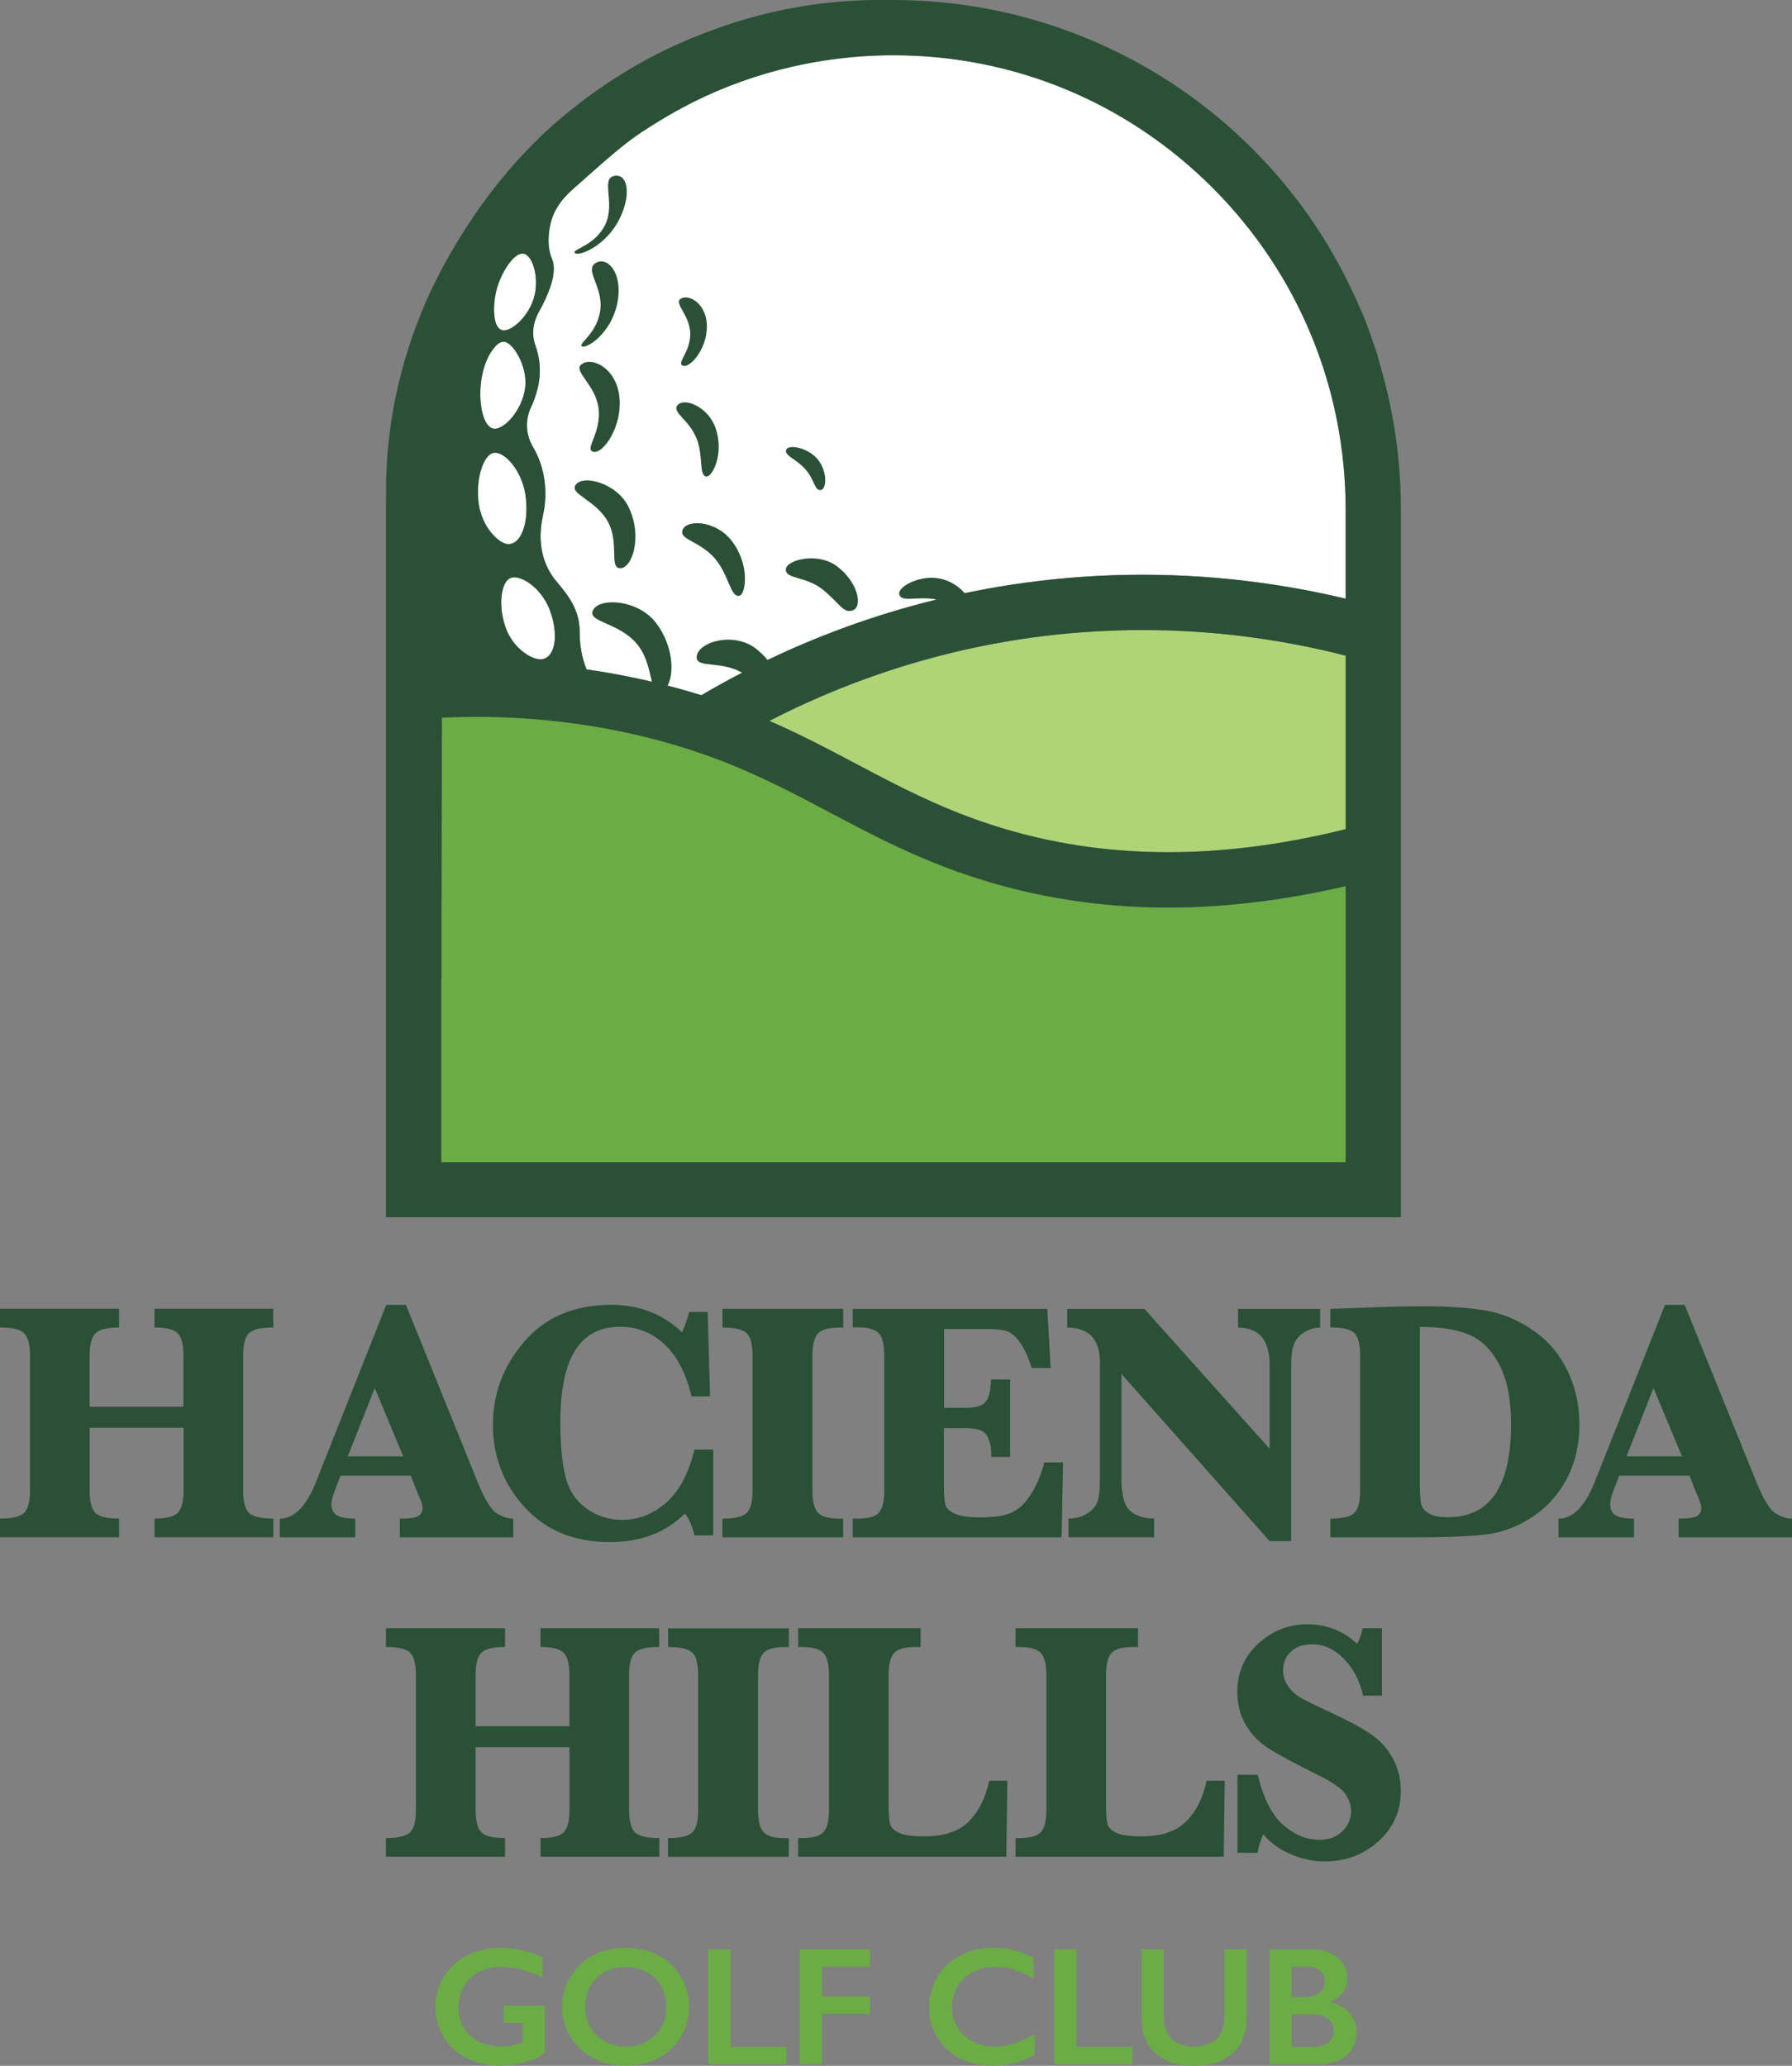
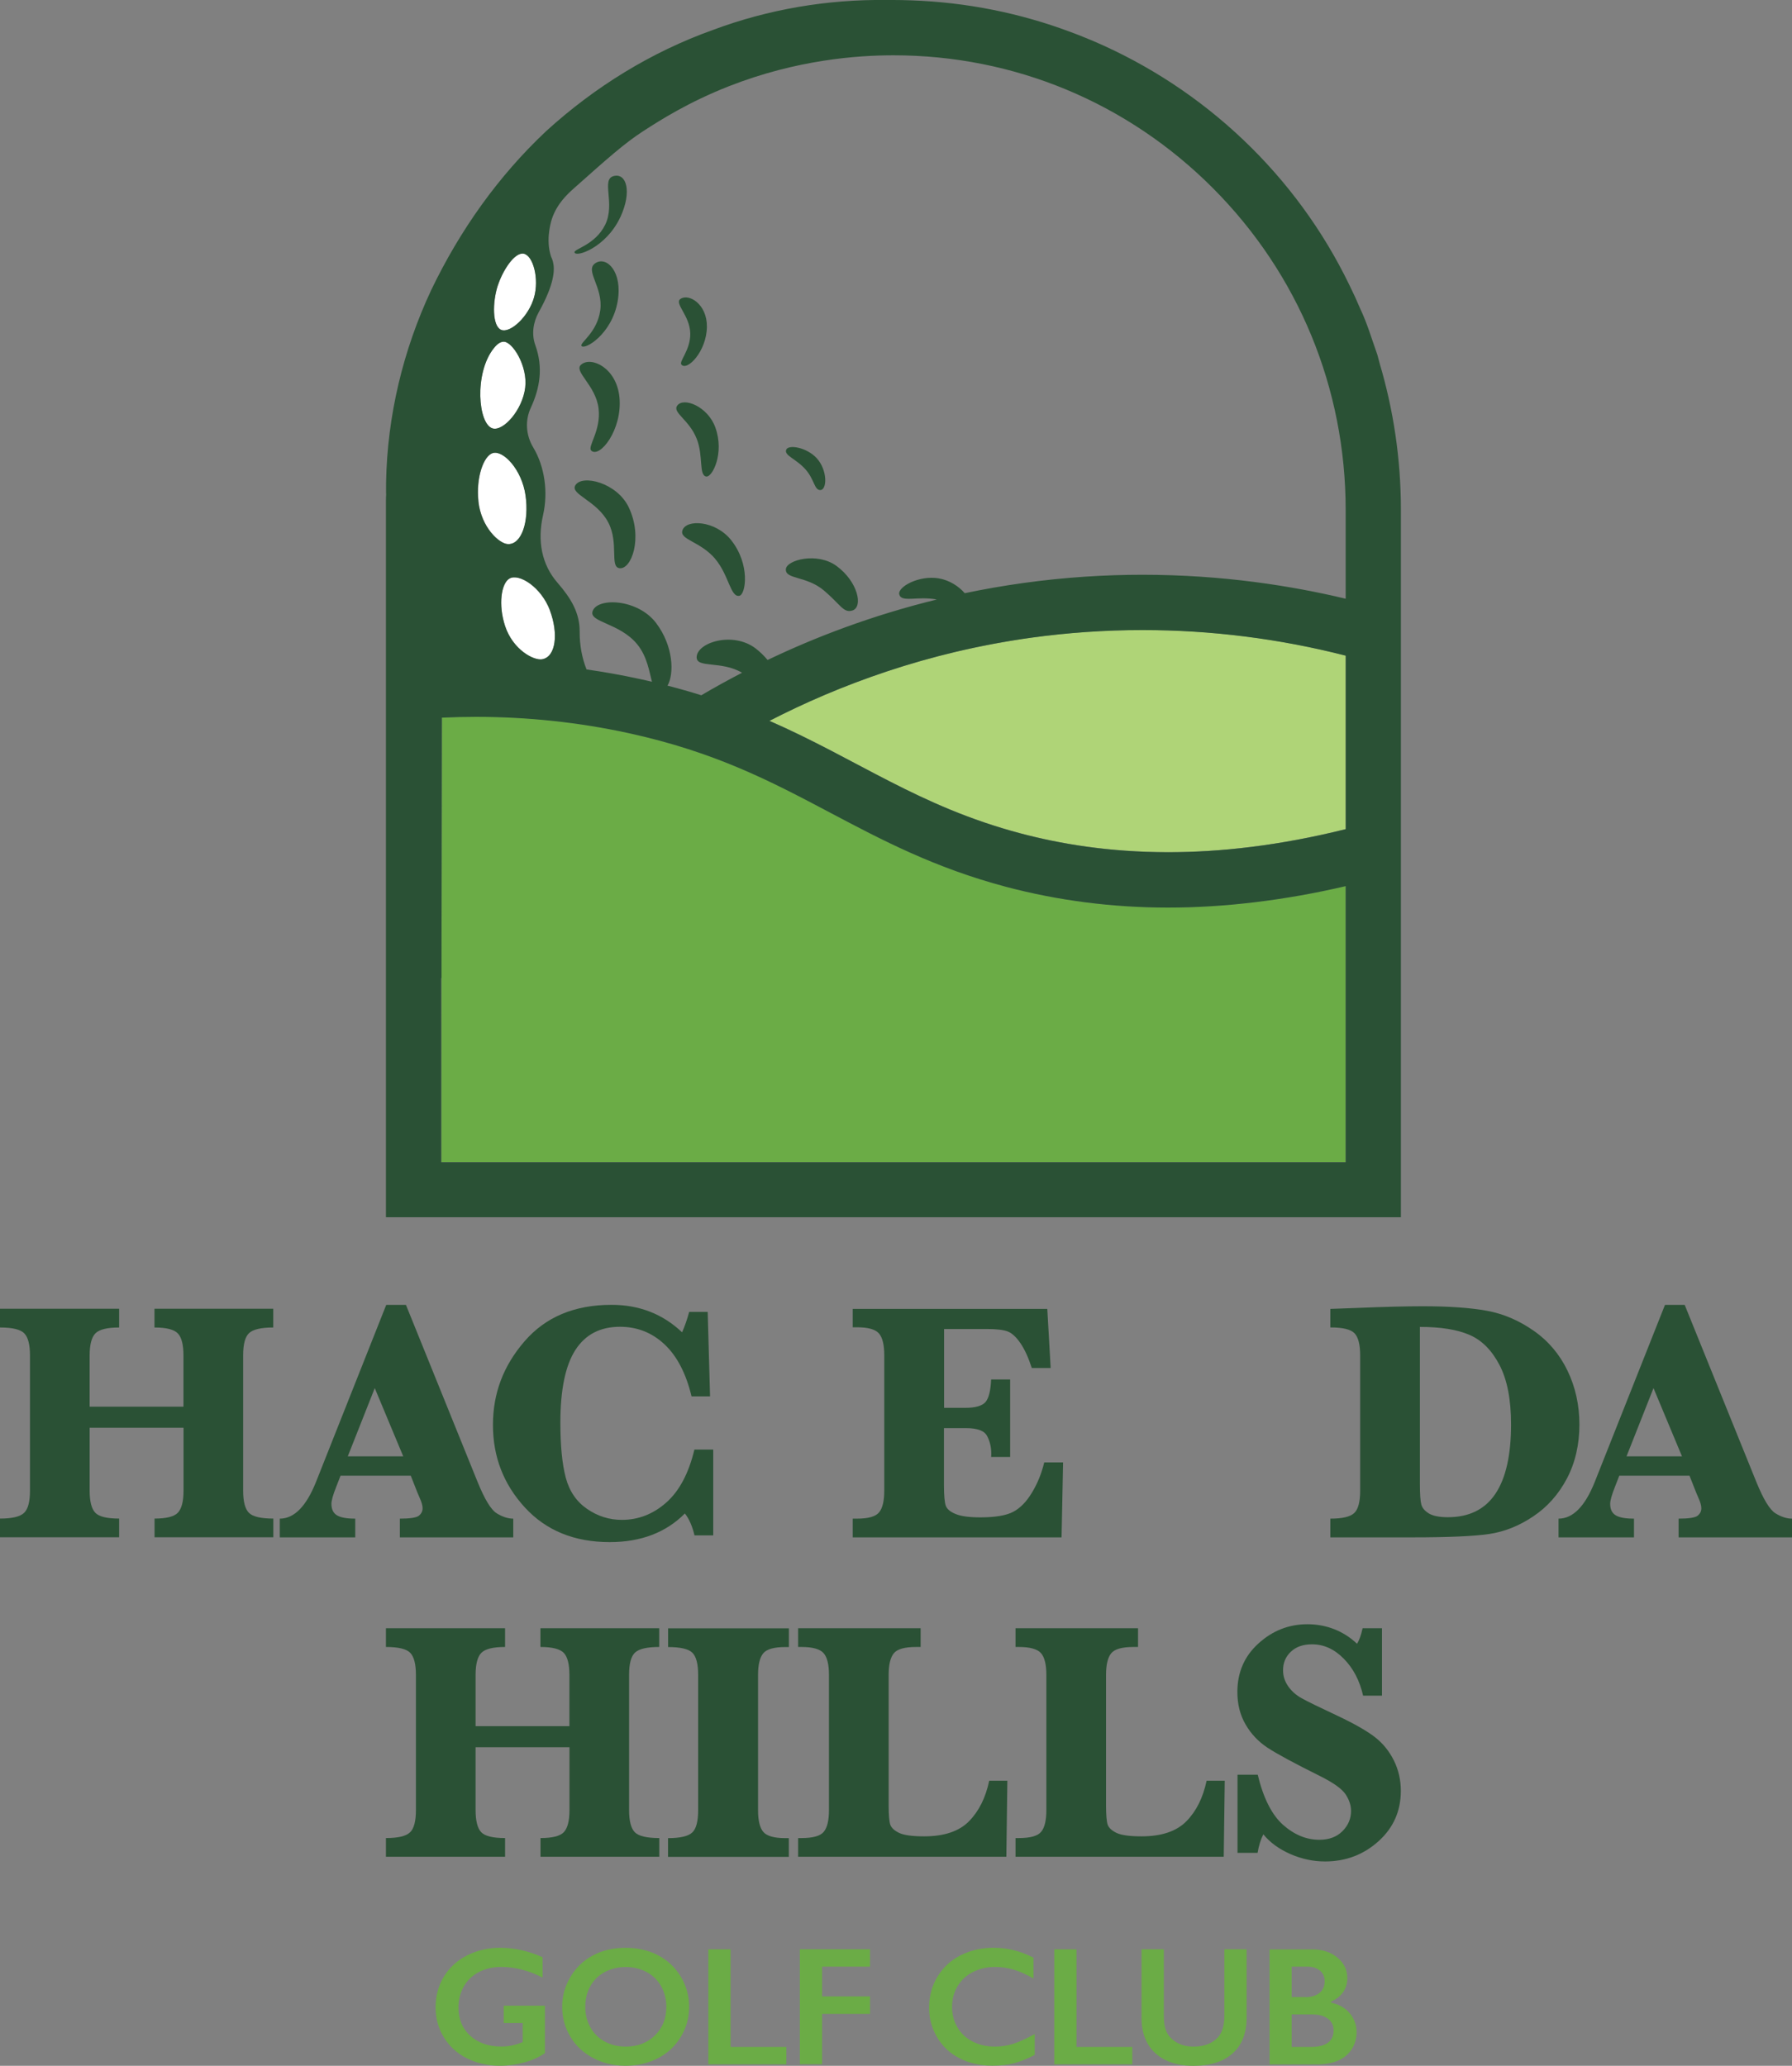
<svg xmlns="http://www.w3.org/2000/svg" id="uuid-12aa9169-7a01-4b4d-908d-1796caa9f8d8" viewBox="0 0 249.85 288">
  <rect x="0" y="0" width="249.85" height="288" fill="#808080" stroke="none" />
  <defs>
    <style>.uuid-e887b70c-6400-45e5-baa9-0316753056d4{fill:#2a5135;}.uuid-e887b70c-6400-45e5-baa9-0316753056d4,.uuid-80f83d20-278f-4715-bcd3-f0e3fe82cacc,.uuid-bb14e546-df4a-4c93-bc2a-6c3ba5729daa,.uuid-eff40917-2943-49ca-91a0-81e7a77fb97c{stroke-width:0px;}.uuid-80f83d20-278f-4715-bcd3-f0e3fe82cacc{fill:#afd477;}.uuid-bb14e546-df4a-4c93-bc2a-6c3ba5729daa{fill:#6bac46;}.uuid-eff40917-2943-49ca-91a0-81e7a77fb97c{fill:#fff;}</style>
  </defs>
  <path class="uuid-eff40917-2943-49ca-91a0-81e7a77fb97c" d="M69.89,45.99c1.27.5,3.83-1.86,4.58-4.54.72-2.58-.12-5.82-1.44-6.08-1.3-.25-2.96,2.4-3.61,4.42-.76,2.33-.79,5.69.48,6.2Z" />
  <path class="uuid-eff40917-2943-49ca-91a0-81e7a77fb97c" d="M68.69,59.73c1.49.41,4.15-2.57,4.53-5.69.37-3.03-1.8-6.47-3.03-6.4-.35.02-.77.18-1.36.92-2.76,3.47-2.19,10.61-.14,11.17Z" />
  <path class="uuid-eff40917-2943-49ca-91a0-81e7a77fb97c" d="M66.71,69.87c.38,3.64,2.9,5.94,4.13,5.98,1.91.06,2.96-3.15,2.45-6.78-.51-3.62-3.12-6.36-4.58-5.91-1.27.39-2.34,3.41-1.99,6.71Z" />
-   <path class="uuid-eff40917-2943-49ca-91a0-81e7a77fb97c" d="M89.66,18.28c-2.55,1.65-4.92,3.76-9.67,7.98-.87.77-2.3,2.07-3.03,4.18,0,0-.88,2.46-.27,4.87.18.7.25.61.39,1.15.28,1.07.26,3.05-1.98,7.06-.79,1.41-1.02,3.08-.47,4.6,1.12,3.11.64,5.98-.62,8.69-.83,1.8-.69,3.86.32,5.55,1.6,2.68,2.1,6.24,1.38,9.42-.82,3.62-.19,6.92,2,9.44,1.9,2.18,3.13,4.21,3.1,6.86-.02,1.86.33,3.67.96,5.24,0,0,0,0,0,0,2.4.34,4.88.78,7.41,1.33,3.1.67,5.95,1.44,8.6,2.27,10.19-5.99,25.41-12.95,44.89-15.65,5.84-.81,11.39-1.15,16.61-1.15,11.27,0,20.93,1.57,28.34,3.34v-12.38c0-16.94-6.56-32.86-18.48-44.84-11.91-11.96-27.74-18.55-44.57-18.55-5.04,0-13.48.6-22.91,4.3-5.66,2.22-9.61,4.74-11.99,6.28Z" />
  <path class="uuid-eff40917-2943-49ca-91a0-81e7a77fb97c" d="M53.82,70.51c0-.15,0-.3,0-.44,0,.07,0,.14,0,.21,0,.14,0,.27,0,.41,0-.06,0-.12,0-.17Z" />
  <path class="uuid-eff40917-2943-49ca-91a0-81e7a77fb97c" d="M75.63,91.91c1.88-.37,2.26-3.58,1.04-6.81-1.21-3.24-4.29-5.19-5.63-4.44-1.16.65-1.6,3.68-.62,6.65,1.09,3.28,3.99,4.85,5.2,4.61Z" />
  <path class="uuid-eff40917-2943-49ca-91a0-81e7a77fb97c" d="M123.59.01c.22,0,.44,0,.65,0,.02,0,.04,0,.06,0-.07,0-.14,0-.21,0-.32,0-.64,0-.96.01.15,0,.3,0,.45,0Z" />
  <path class="uuid-eff40917-2943-49ca-91a0-81e7a77fb97c" d="M53.84,68.9c0-.09,0-.18,0-.27,0,.21,0,.43,0,.65,0-.13,0-.25.01-.38Z" />
  <path class="uuid-bb14e546-df4a-4c93-bc2a-6c3ba5729daa" d="M187.62,162.02v-38.5c-8.52,1.99-16.81,2.99-24.74,2.99s-15.37-.97-22.59-2.89c-10-2.65-17.39-6.56-24.54-10.34-8.23-4.35-16-8.46-28.19-11.11-6.87-1.49-14-2.25-21.18-2.25-1.58,0-3.17.04-4.77.11l-.04,31.29-.04,30.69h126.09Z" />
  <path class="uuid-80f83d20-278f-4715-bcd3-f0e3fe82cacc" d="M159.29,87.83c-5.18,0-10.41.36-15.55,1.07-.81.11-1.62.24-2.41.37-.22.04-.44.07-.66.11-.65.11-1.3.22-1.94.34-.16.03-.31.06-.47.09-.78.15-1.54.3-2.3.46-.17.04-.34.07-.51.11-.62.13-1.24.27-1.85.41-.19.04-.37.09-.56.13-.75.18-1.5.36-2.23.56-.05.01-.1.03-.15.04-.69.18-1.38.37-2.06.56-.17.05-.34.1-.51.15-.67.19-1.33.39-1.98.59-.05.02-.11.03-.16.05-.72.22-1.44.45-2.15.69-.12.04-.24.08-.36.12-.62.21-1.23.42-1.83.63-.1.03-.2.07-.29.1-.7.25-1.4.51-2.09.77,0,0-.02,0-.03.01-.67.25-1.33.51-1.98.77-.09.03-.17.07-.26.1-1.35.54-2.66,1.1-3.93,1.67-.04.02-.08.04-.12.05-1.96.88-3.84,1.79-5.63,2.71,0,0,0,0,0,0,12.3,5.38,20.8,11.92,34.98,15.68,5.45,1.44,12.3,2.63,20.62,2.63,7.15,0,15.39-.88,24.74-3.21v-24.19c-9.26-2.37-18.76-3.57-28.34-3.57Z" />
  <path class="uuid-e887b70c-6400-45e5-baa9-0316753056d4" d="M118.85,85.11c1.53-.49.76-4.03-2.22-6.21-2.7-1.97-6.96-.83-7.06.44-.12,1.47,2.87.9,5.35,3.02,2.31,1.97,2.69,3.14,3.93,2.75Z" />
  <path class="uuid-e887b70c-6400-45e5-baa9-0316753056d4" d="M112.36,65.5c1.19,1.38,1.17,2.79,1.98,2.82,1,.03,1.06-2.76-.46-4.43-1.41-1.54-3.92-1.94-4.25-1.22-.38.84,1.4,1.28,2.73,2.83Z" />
  <path class="uuid-e887b70c-6400-45e5-baa9-0316753056d4" d="M84.82,72.86c1.48,2.86.17,6.14,1.53,6.35,1.68.26,3.33-4.22,1.32-8.47-1.63-3.45-6.54-4.66-7.46-3.07-.73,1.27,3.02,2.11,4.61,5.19Z" />
  <path class="uuid-e887b70c-6400-45e5-baa9-0316753056d4" d="M98.5,66.43c.8.1,2.54-3.21,1.24-6.83-1.05-2.94-4.44-4.28-5.32-3.05-.7.97,1.66,1.96,2.71,4.6.98,2.45.25,5.15,1.37,5.29Z" />
  <path class="uuid-e887b70c-6400-45e5-baa9-0316753056d4" d="M99.7,77.9c1.93,2.26,2.14,5.42,3.39,5.16.89-.18,1.55-4.36-1.15-7.76-2.2-2.76-6.31-2.96-6.8-1.34-.39,1.3,2.49,1.5,4.57,3.94Z" />
  <path class="uuid-e887b70c-6400-45e5-baa9-0316753056d4" d="M82.42,62.81c1.18,1.14,4.37-2.9,3.95-7.39-.39-4.15-3.94-5.78-5.34-4.59-1.12.95,2.04,2.84,2.43,6.14.36,3.07-1.59,5.3-1.03,5.84Z" />
  <path class="uuid-e887b70c-6400-45e5-baa9-0316753056d4" d="M95,50.83c.8.95,3.53-1.85,3.56-5.28.03-3.17-2.53-4.67-3.68-3.88-.92.63,1.32,2.31,1.36,4.83.03,2.35-1.62,3.88-1.23,4.33Z" />
  <path class="uuid-e887b70c-6400-45e5-baa9-0316753056d4" d="M81.06,48.2c.35.7,4.26-1.55,5.06-6.21.7-4.11-1.53-6.3-3.08-5.32-1.6,1.01,1.1,3.31.65,6.6-.42,3.06-2.83,4.5-2.62,4.92Z" />
  <path class="uuid-e887b70c-6400-45e5-baa9-0316753056d4" d="M86.5,30.26c1.63-3.53.86-6.16-.92-5.72-1.83.45.26,3.83-1.21,6.81-1.37,2.77-4.33,3.36-4.27,3.82.11.78,4.41-.62,6.4-4.92Z" />
  <path class="uuid-e887b70c-6400-45e5-baa9-0316753056d4" d="M192.37,50.7c-.11-.41-.22-.82-.33-1.24-.77-2.15-1.4-4.34-2.38-6.4-.48-1.14-1-2.27-1.55-3.38-7.36-15.19-20.11-27.33-35.8-34.01-.08-.03-.16-.07-.24-.1-.34-.14-.69-.28-1.03-.42-.43-.18-.87-.35-1.3-.51-.19-.07-.37-.14-.56-.21C142.25,1.84,134.81.32,127.05.05c-.01,0-.02,0-.03,0-.81-.03-1.63-.05-2.45-.05-.03,0-.06,0-.09,0-.02,0-.04,0-.07,0-.06,0-.11,0-.17,0-.22,0-.44,0-.65,0-8.2-.1-16.45,1.28-24.2,4.18-8.55,3.05-16.46,7.92-23.24,14.1-6.71,6.31-12.04,13.85-16.03,22.16-3.91,8.34-6.13,17.54-6.29,26.82-.01.54,0,1.08,0,1.62,0,.31-.02.61-.02.92,0,.23,0,.46,0,.69,0,.19,0,.39,0,.58v98.63h141.51v-98.63c0-7.09-1.04-13.94-2.96-20.4ZM69.41,39.79c.66-2.02,2.31-4.67,3.61-4.42,1.32.26,2.17,3.5,1.44,6.08-.75,2.68-3.31,5.04-4.58,4.54-1.27-.5-1.24-3.87-.48-6.2ZM68.84,48.56c.58-.74,1.01-.9,1.36-.92,1.23-.07,3.4,3.36,3.03,6.4-.38,3.13-3.04,6.1-4.53,5.69-2.05-.56-2.61-7.71.14-11.17ZM68.69,63.17c1.46-.45,4.07,2.29,4.58,5.91.51,3.62-.53,6.84-2.45,6.78-1.23-.04-3.74-2.34-4.13-5.98-.35-3.3.72-6.31,1.99-6.71ZM76.67,85.09c1.21,3.24.83,6.44-1.04,6.81-1.2.24-4.11-1.33-5.2-4.61-.99-2.97-.55-6,.62-6.65,1.34-.74,4.41,1.21,5.63,4.44ZM187.62,136.35v25.68H61.52v-25.68h.04v-5.01s.05-31.29.05-31.29c1.6-.07,3.19-.11,4.77-.11,7.18,0,14.31.76,21.18,2.25,12.19,2.65,19.96,6.76,28.19,11.11,7.15,3.78,14.54,7.69,24.54,10.34,7.22,1.91,14.82,2.89,22.59,2.89s16.22-1,24.74-2.99v12.82ZM187.62,115.6c-9.36,2.33-17.6,3.21-24.74,3.21-8.32,0-15.17-1.18-20.62-2.63-14.18-3.76-22.68-10.3-34.98-15.68,9.65-4.97,21.91-9.57,36.46-11.59,5.13-.71,10.36-1.07,15.55-1.07,9.57,0,19.08,1.2,28.34,3.57v24.19ZM187.62,83.47c-7.41-1.77-17.07-3.34-28.34-3.34-5.21,0-10.77.34-16.61,1.15-2.81.39-5.53.87-8.16,1.42-.8-.93-2.12-1.82-3.64-2.07-2.76-.46-5.74,1.2-5.49,2.23.29,1.2,2.54.2,5.22.72,0,0,.01,0,.02,0-9.08,2.22-16.98,5.26-23.6,8.43-.48-.58-1.04-1.13-1.68-1.62-3.19-2.41-8.19-.81-8.21,1.24-.02,1.56,3.44.45,6.33,2.16-2.04,1.06-3.94,2.11-5.68,3.14-1.5-.47-3.07-.92-4.71-1.34.94-1.66.84-5.51-1.59-8.73-2.57-3.4-8.22-3.6-8.86-1.64-.51,1.55,3.78,1.61,6.23,4.61,1.4,1.72,1.68,3.86,2.05,5.22-.56-.13-1.13-.27-1.71-.39-2.54-.55-5.01-.99-7.41-1.33,0,0,0,0,0,0-.63-1.57-.97-3.38-.96-5.24.02-2.65-1.2-4.67-3.1-6.86-2.19-2.52-2.83-5.82-2-9.44.72-3.18.23-6.74-1.38-9.42-1.02-1.7-1.16-3.76-.32-5.55,1.25-2.71,1.74-5.58.62-8.69-.55-1.52-.31-3.19.47-4.6,2.24-4.02,2.26-5.99,1.98-7.06-.14-.55-.22-.45-.39-1.15-.61-2.41.27-4.87.27-4.87.73-2.1,2.16-3.4,3.03-4.18,4.74-4.22,7.12-6.33,9.67-7.98,2.38-1.54,6.33-4.06,11.99-6.28,9.43-3.69,17.87-4.3,22.91-4.3,16.83,0,32.66,6.59,44.57,18.55,11.92,11.97,18.48,27.9,18.48,44.84v12.38Z" />
  <path class="uuid-bb14e546-df4a-4c93-bc2a-6c3ba5729daa" d="M69.77,271.55c1.97,0,3.93.44,5.88,1.32v2.83c-1.94-.99-3.86-1.48-5.74-1.48-1.17,0-2.21.23-3.12.7s-1.62,1.14-2.12,2.01c-.5.88-.75,1.85-.75,2.93,0,1.64.55,2.96,1.64,3.95s2.53,1.5,4.31,1.5c.49,0,.96-.04,1.41-.13.45-.08.98-.24,1.6-.48v-2.66h-2.65v-2.42h5.75v6.61c-.79.55-1.73.98-2.84,1.29-1.11.31-2.26.47-3.45.47-1.69,0-3.22-.35-4.6-1.04s-2.44-1.67-3.21-2.93c-.77-1.25-1.15-2.65-1.15-4.2s.39-2.99,1.16-4.26c.78-1.27,1.86-2.26,3.25-2.96,1.39-.7,2.94-1.06,4.64-1.06Z" />
  <path class="uuid-bb14e546-df4a-4c93-bc2a-6c3ba5729daa" d="M87.25,271.55c1.66,0,3.15.34,4.48,1.03,1.33.69,2.38,1.67,3.17,2.96.79,1.29,1.18,2.7,1.18,4.24s-.38,2.89-1.15,4.17c-.77,1.28-1.82,2.28-3.17,2.98s-2.86,1.06-4.54,1.06-3.17-.36-4.53-1.08-2.42-1.71-3.17-2.97c-.76-1.26-1.14-2.65-1.14-4.17s.38-2.85,1.14-4.14c.76-1.29,1.8-2.3,3.13-3.01,1.33-.72,2.86-1.07,4.59-1.07ZM81.6,279.78c0,1.06.24,2.02.72,2.87.48.85,1.15,1.51,2.01,1.97.86.47,1.83.7,2.92.7,1.64,0,3-.52,4.06-1.55,1.06-1.03,1.59-2.36,1.59-3.99,0-1.06-.24-2.02-.72-2.87-.48-.85-1.15-1.51-2.02-1.98-.87-.47-1.85-.7-2.93-.7s-2.06.24-2.93.71-1.54,1.13-2,1.97c-.47.84-.7,1.8-.7,2.87Z" />
  <path class="uuid-bb14e546-df4a-4c93-bc2a-6c3ba5729daa" d="M101.86,271.76v13.61h7.78v2.42h-10.88v-16.03h3.1Z" />
  <path class="uuid-bb14e546-df4a-4c93-bc2a-6c3ba5729daa" d="M121.3,271.76v2.42h-6.68v4.14h6.68v2.44h-6.68v7.02h-3.1v-16.03h9.78Z" />
  <path class="uuid-bb14e546-df4a-4c93-bc2a-6c3ba5729daa" d="M138.6,271.55c.91,0,1.8.1,2.67.31s1.81.56,2.82,1.06v2.91c-.99-.57-1.9-.98-2.74-1.23s-1.71-.38-2.62-.38c-1.14,0-2.17.24-3.09.71s-1.63,1.13-2.14,1.99c-.51.86-.76,1.81-.76,2.86s.25,2.03.76,2.88c.5.85,1.22,1.51,2.13,1.97s1.95.69,3.1.69c.88,0,1.72-.13,2.52-.38.8-.25,1.81-.71,3.02-1.37v2.91c-1.04.54-2,.93-2.87,1.16-.87.23-1.89.34-3.05.34-1.69,0-3.2-.34-4.53-1.01-1.33-.67-2.38-1.64-3.14-2.91-.76-1.27-1.14-2.65-1.14-4.16,0-1.61.39-3.06,1.18-4.35s1.86-2.28,3.24-2.97,2.92-1.04,4.64-1.04Z" />
  <path class="uuid-bb14e546-df4a-4c93-bc2a-6c3ba5729daa" d="M150.09,271.76v13.61h7.78v2.42h-10.88v-16.03h3.1Z" />
  <path class="uuid-bb14e546-df4a-4c93-bc2a-6c3ba5729daa" d="M162.27,271.76v9.33c0,.96.14,1.72.43,2.28.29.57.76,1.03,1.41,1.4.65.37,1.41.55,2.27.55.95,0,1.75-.17,2.42-.52.66-.35,1.15-.82,1.45-1.42.31-.6.46-1.43.46-2.5v-9.12h3.1v9.52c0,2.16-.65,3.82-1.94,4.98-1.29,1.16-3.12,1.74-5.49,1.74-1.48,0-2.77-.26-3.86-.79-1.09-.53-1.92-1.29-2.5-2.29-.57-1-.86-2.17-.86-3.52v-9.64h3.11Z" />
  <path class="uuid-bb14e546-df4a-4c93-bc2a-6c3ba5729daa" d="M182.87,271.76c1.47,0,2.67.38,3.59,1.15.93.77,1.39,1.72,1.39,2.87,0,.73-.19,1.38-.58,1.94-.39.56-.95,1-1.68,1.33v.14c1.12.25,1.99.75,2.61,1.5s.94,1.62.94,2.62c0,.89-.23,1.68-.68,2.38s-1.09,1.23-1.89,1.58c-.81.35-1.76.53-2.85.53h-6.71v-16.03h5.88ZM182.04,278.42c.82,0,1.46-.2,1.94-.59s.71-.93.71-1.63c0-.62-.22-1.11-.65-1.47-.44-.36-1.01-.55-1.72-.55h-2.23v4.23h1.95ZM182.76,285.37c1.05,0,1.84-.2,2.38-.59.54-.39.8-.97.8-1.74,0-.68-.27-1.22-.8-1.61-.53-.39-1.25-.59-2.14-.59h-2.91v4.53h2.67Z" />
  <path class="uuid-e887b70c-6400-45e5-baa9-0316753056d4" d="M12.5,199.06v8.76c0,1.49.26,2.51.77,3.06.52.56,1.63.83,3.34.83v2.61H0v-2.61c1.68,0,2.79-.26,3.35-.79.56-.52.83-1.56.83-3.11v-18.84c0-1.5-.26-2.53-.79-3.08-.52-.55-1.66-.82-3.39-.82v-2.61h16.61v2.61c-1.66,0-2.76.27-3.3.81s-.81,1.57-.81,3.09v7.14h13.08v-7.14c0-1.47-.25-2.49-.76-3.05-.51-.56-1.6-.85-3.28-.85v-2.61h16.56v2.61c-1.69,0-2.81.26-3.37.78-.56.52-.83,1.56-.83,3.12v18.84c0,1.52.27,2.55.8,3.09s1.67.81,3.41.81v2.61h-16.56v-2.61c1.64,0,2.73-.27,3.25-.82.52-.55.79-1.57.79-3.08v-8.76h-13.08Z" />
  <path class="uuid-e887b70c-6400-45e5-baa9-0316753056d4" d="M47.48,205.73l-.61,1.57c-.44,1.11-.66,1.89-.66,2.35,0,.77.26,1.3.78,1.61.52.31,1.36.46,2.54.46v2.61h-10.52v-2.61c2,0,3.69-1.71,5.05-5.12l9.79-24.68h2.75l9.98,24.66c.99,2.44,1.88,3.91,2.68,4.4.8.49,1.57.74,2.3.74v2.61h-15.81v-2.61c1.42,0,2.31-.14,2.65-.41.34-.27.52-.62.52-1.04,0-.38-.14-.87-.42-1.48l-.31-.73-.92-2.33h-9.79ZM48.49,203.03h7.73l-3.97-9.51-3.76,9.51Z" />
  <path class="uuid-e887b70c-6400-45e5-baa9-0316753056d4" d="M99.44,202.09v11.96h-2.61c-.3-1.27-.74-2.29-1.34-3.05-2.65,2.66-6.14,3.99-10.48,3.99-4.93,0-8.88-1.61-11.84-4.84-2.96-3.23-4.44-7.05-4.44-11.49s1.46-8.25,4.39-11.65c2.93-3.4,6.98-5.1,12.14-5.1,3.87,0,7.15,1.28,9.84,3.83.36-.8.69-1.75.99-2.84h2.58l.33,11.77h-2.58c-.77-3.19-2.02-5.61-3.77-7.25-1.75-1.64-3.82-2.45-6.21-2.45-2.76,0-4.83,1.08-6.22,3.24-1.39,2.16-2.09,5.54-2.09,10.12,0,3.23.25,5.78.75,7.67.5,1.89,1.49,3.34,2.97,4.36,1.48,1.02,3.1,1.53,4.85,1.53,2.32,0,4.38-.81,6.2-2.42,1.82-1.61,3.12-4.07,3.92-7.38h2.61Z" />
-   <path class="uuid-e887b70c-6400-45e5-baa9-0316753056d4" d="M100.73,185.08v-2.61h16.84v2.61h-.49c-1.58,0-2.61.29-3.09.88-.48.59-.72,1.59-.72,3.02v18.84c0,1.46.25,2.47.74,3.04s1.51.86,3.06.86h.49v2.61h-16.84v-2.61c1.69,0,2.81-.26,3.37-.78.56-.52.83-1.56.83-3.12v-18.84c0-1.52-.26-2.55-.79-3.09-.52-.54-1.66-.81-3.42-.81Z" />
  <path class="uuid-e887b70c-6400-45e5-baa9-0316753056d4" d="M131.61,199.11v7.87c0,1.5.09,2.49.26,2.95.17.46.63.85,1.39,1.15.75.31,1.89.46,3.43.46,2.08,0,3.61-.26,4.59-.78.98-.52,1.86-1.42,2.63-2.72.78-1.3,1.33-2.69,1.68-4.16h2.63l-.21,10.45h-29.12v-2.61h.59c1.58,0,2.61-.29,3.09-.88.48-.59.72-1.59.72-3.02v-18.88c0-1.46-.25-2.47-.74-3.04-.49-.57-1.51-.86-3.07-.86h-.59v-2.56h27.13l.47,8.24h-2.63c-.47-1.44-.99-2.59-1.57-3.44-.58-.85-1.16-1.4-1.75-1.64s-1.58-.36-2.97-.36h-5.94v10.99h2.96c1.41,0,2.34-.27,2.81-.8.46-.53.72-1.58.79-3.15h2.65v10.8h-2.65c.02-.2.02-.35.02-.45,0-.91-.19-1.73-.58-2.47-.38-.74-1.37-1.1-2.95-1.1h-3.05Z" />
-   <path class="uuid-e887b70c-6400-45e5-baa9-0316753056d4" d="M156.36,191.54v14.63c0,2.35.43,3.86,1.28,4.53.85.67,1.95,1.01,3.28,1.01v2.61h-11.95v-2.61c1.02,0,1.9-.25,2.65-.74.75-.49,1.23-1.06,1.43-1.71.2-.65.31-1.67.31-3.06v-16.25c0-3.24-1.52-4.86-4.56-4.86v-2.61h10.76l17.45,19.49v-11.67c0-3.48-1.46-5.21-4.39-5.21v-2.61h11.44v2.61c-.8,0-1.55.22-2.24.66-.7.44-1.17,1-1.42,1.68-.25.68-.38,1.67-.38,2.97v24.45h-3.01l-20.65-23.3Z" />
  <path class="uuid-e887b70c-6400-45e5-baa9-0316753056d4" d="M185.48,214.33v-2.61c1.68,0,2.79-.26,3.34-.79.55-.52.82-1.56.82-3.11v-18.86c0-1.5-.26-2.53-.78-3.08-.52-.55-1.64-.82-3.38-.82v-2.58l3.83-.14c3.85-.16,6.87-.23,9.07-.23,3.66,0,6.64.21,8.94.63,2.29.42,4.46,1.35,6.51,2.78s3.62,3.29,4.72,5.57c1.1,2.28,1.66,4.79,1.66,7.53s-.58,5.31-1.75,7.52c-1.17,2.21-2.74,3.97-4.71,5.28-1.97,1.32-4.02,2.13-6.13,2.44-2.11.31-5.67.47-10.66.47h-11.46ZM197.97,184.97v21.94c0,1.41.07,2.36.2,2.84.13.49.49.9,1.06,1.25.57.34,1.45.52,2.64.52,2.94,0,5.15-1.08,6.61-3.24,1.46-2.16,2.2-5.39,2.2-9.7,0-3.48-.54-6.24-1.62-8.3-1.08-2.06-2.48-3.46-4.2-4.19-1.72-.74-4.02-1.1-6.88-1.1Z" />
  <path class="uuid-e887b70c-6400-45e5-baa9-0316753056d4" d="M225.77,205.73l-.61,1.57c-.44,1.11-.66,1.89-.66,2.35,0,.77.26,1.3.78,1.61.52.31,1.36.46,2.54.46v2.61h-10.52v-2.61c2,0,3.69-1.71,5.05-5.12l9.79-24.68h2.75l9.98,24.66c.99,2.44,1.88,3.91,2.68,4.4.8.49,1.57.74,2.3.74v2.61h-15.81v-2.61c1.42,0,2.31-.14,2.65-.41.34-.27.52-.62.52-1.04,0-.38-.14-.87-.42-1.48l-.31-.73-.92-2.33h-9.79ZM226.78,203.03h7.73l-3.97-9.51-3.76,9.51Z" />
  <path class="uuid-e887b70c-6400-45e5-baa9-0316753056d4" d="M66.31,243.6v8.76c0,1.49.26,2.51.77,3.06.52.56,1.63.83,3.34.83v2.61h-16.61v-2.61c1.68,0,2.79-.26,3.35-.79.56-.52.83-1.56.83-3.11v-18.84c0-1.5-.26-2.53-.79-3.08-.52-.55-1.66-.82-3.39-.82v-2.61h16.61v2.61c-1.66,0-2.76.27-3.3.81s-.81,1.57-.81,3.09v7.14h13.08v-7.14c0-1.47-.25-2.49-.76-3.05-.51-.56-1.6-.85-3.28-.85v-2.61h16.56v2.61c-1.69,0-2.81.26-3.37.78-.56.52-.83,1.56-.83,3.12v18.84c0,1.52.27,2.55.8,3.09s1.67.81,3.41.81v2.61h-16.56v-2.61c1.64,0,2.73-.27,3.25-.82.52-.55.79-1.57.79-3.08v-8.76h-13.08Z" />
  <path class="uuid-e887b70c-6400-45e5-baa9-0316753056d4" d="M93.15,229.62v-2.61h16.84v2.61h-.49c-1.58,0-2.61.29-3.09.88-.48.59-.72,1.59-.72,3.02v18.84c0,1.46.25,2.47.74,3.04s1.51.86,3.06.86h.49v2.61h-16.84v-2.61c1.69,0,2.81-.26,3.37-.78.56-.52.83-1.56.83-3.12v-18.84c0-1.52-.26-2.55-.79-3.09-.52-.54-1.66-.81-3.42-.81Z" />
  <path class="uuid-e887b70c-6400-45e5-baa9-0316753056d4" d="M140.45,248.27l-.14,10.59h-29.03v-2.61h.47c1.6,0,2.63-.29,3.11-.88.48-.59.72-1.59.72-3.02v-18.84c0-1.46-.25-2.47-.75-3.04-.5-.57-1.53-.86-3.08-.86h-.47v-2.61h17.08v2.61h-.63c-1.6,0-2.63.29-3.11.88-.48.59-.72,1.59-.72,3.02v18.18c0,1.36.08,2.26.23,2.7.16.44.57.82,1.23,1.14.67.32,1.83.48,3.49.48,2.79,0,4.87-.7,6.25-2.1,1.38-1.4,2.32-3.28,2.82-5.65h2.54Z" />
  <path class="uuid-e887b70c-6400-45e5-baa9-0316753056d4" d="M170.76,248.27l-.14,10.59h-29.03v-2.61h.47c1.6,0,2.63-.29,3.11-.88.48-.59.72-1.59.72-3.02v-18.84c0-1.46-.25-2.47-.75-3.04-.5-.57-1.53-.86-3.08-.86h-.47v-2.61h17.08v2.61h-.63c-1.6,0-2.63.29-3.11.88-.48.59-.72,1.59-.72,3.02v18.18c0,1.36.08,2.26.23,2.7.16.44.57.82,1.23,1.14.67.32,1.83.48,3.49.48,2.79,0,4.87-.7,6.25-2.1,1.38-1.4,2.32-3.28,2.82-5.65h2.54Z" />
  <path class="uuid-e887b70c-6400-45e5-baa9-0316753056d4" d="M172.54,258.32v-10.9h2.82c.78,3.26,1.96,5.58,3.52,6.98,1.57,1.39,3.26,2.09,5.07,2.09,1.35,0,2.42-.4,3.22-1.2.8-.8,1.2-1.74,1.2-2.82,0-.77-.25-1.53-.75-2.3-.5-.77-1.69-1.62-3.57-2.56-3.62-1.8-6.06-3.12-7.33-3.96-1.27-.84-2.29-1.91-3.05-3.23-.77-1.31-1.15-2.83-1.15-4.53,0-2.74.98-5,2.95-6.78,1.96-1.78,4.24-2.67,6.82-2.67s5.01.91,6.91,2.72c.31-.47.57-1.19.78-2.16h2.7v9.4h-2.63c-.47-2.08-1.36-3.8-2.68-5.14-1.32-1.35-2.79-2.02-4.44-2.02-1.24,0-2.22.34-2.95,1.03-.73.69-1.09,1.55-1.09,2.58,0,.8.23,1.54.7,2.22.47.68,1.1,1.25,1.9,1.69.8.45,2.49,1.27,5.07,2.48,2.32,1.1,4.03,2.08,5.14,2.94,1.11.86,1.99,1.95,2.64,3.25.65,1.31.97,2.72.97,4.24,0,2.82-1.04,5.16-3.12,7.03-2.08,1.87-4.56,2.81-7.45,2.81-1.64,0-3.25-.34-4.83-1.03-1.57-.69-2.83-1.6-3.77-2.75-.36.7-.63,1.57-.8,2.58h-2.82Z" />
</svg>